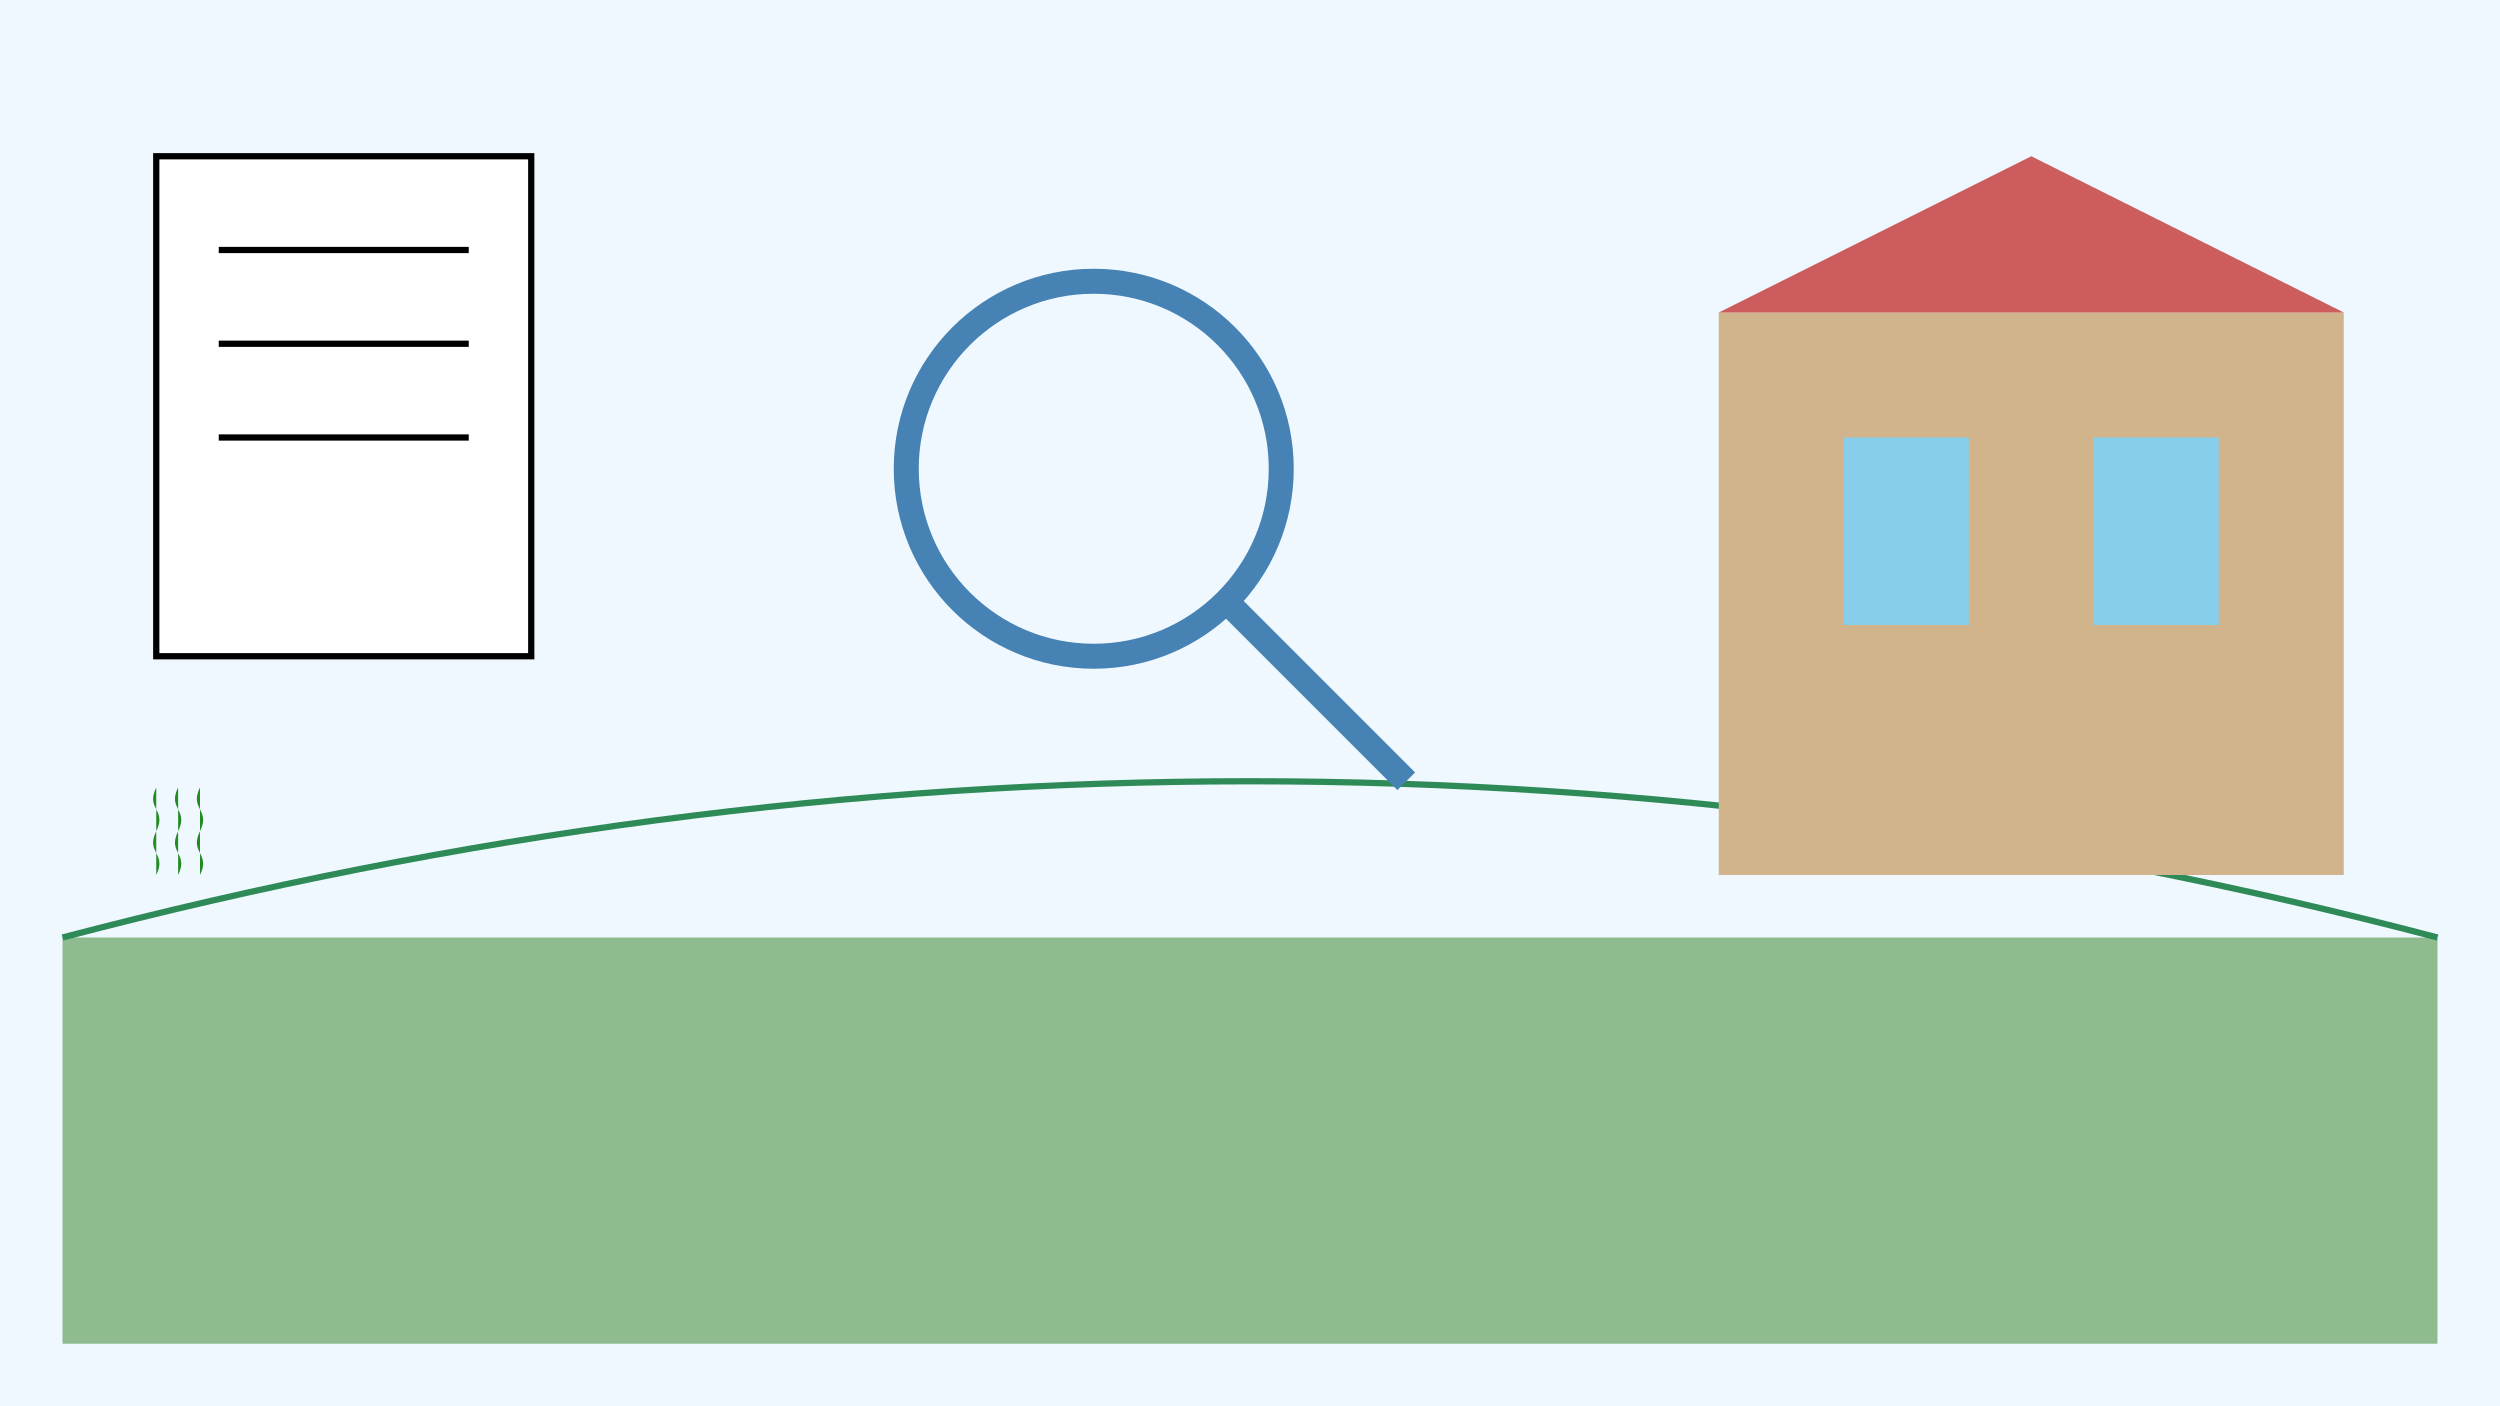
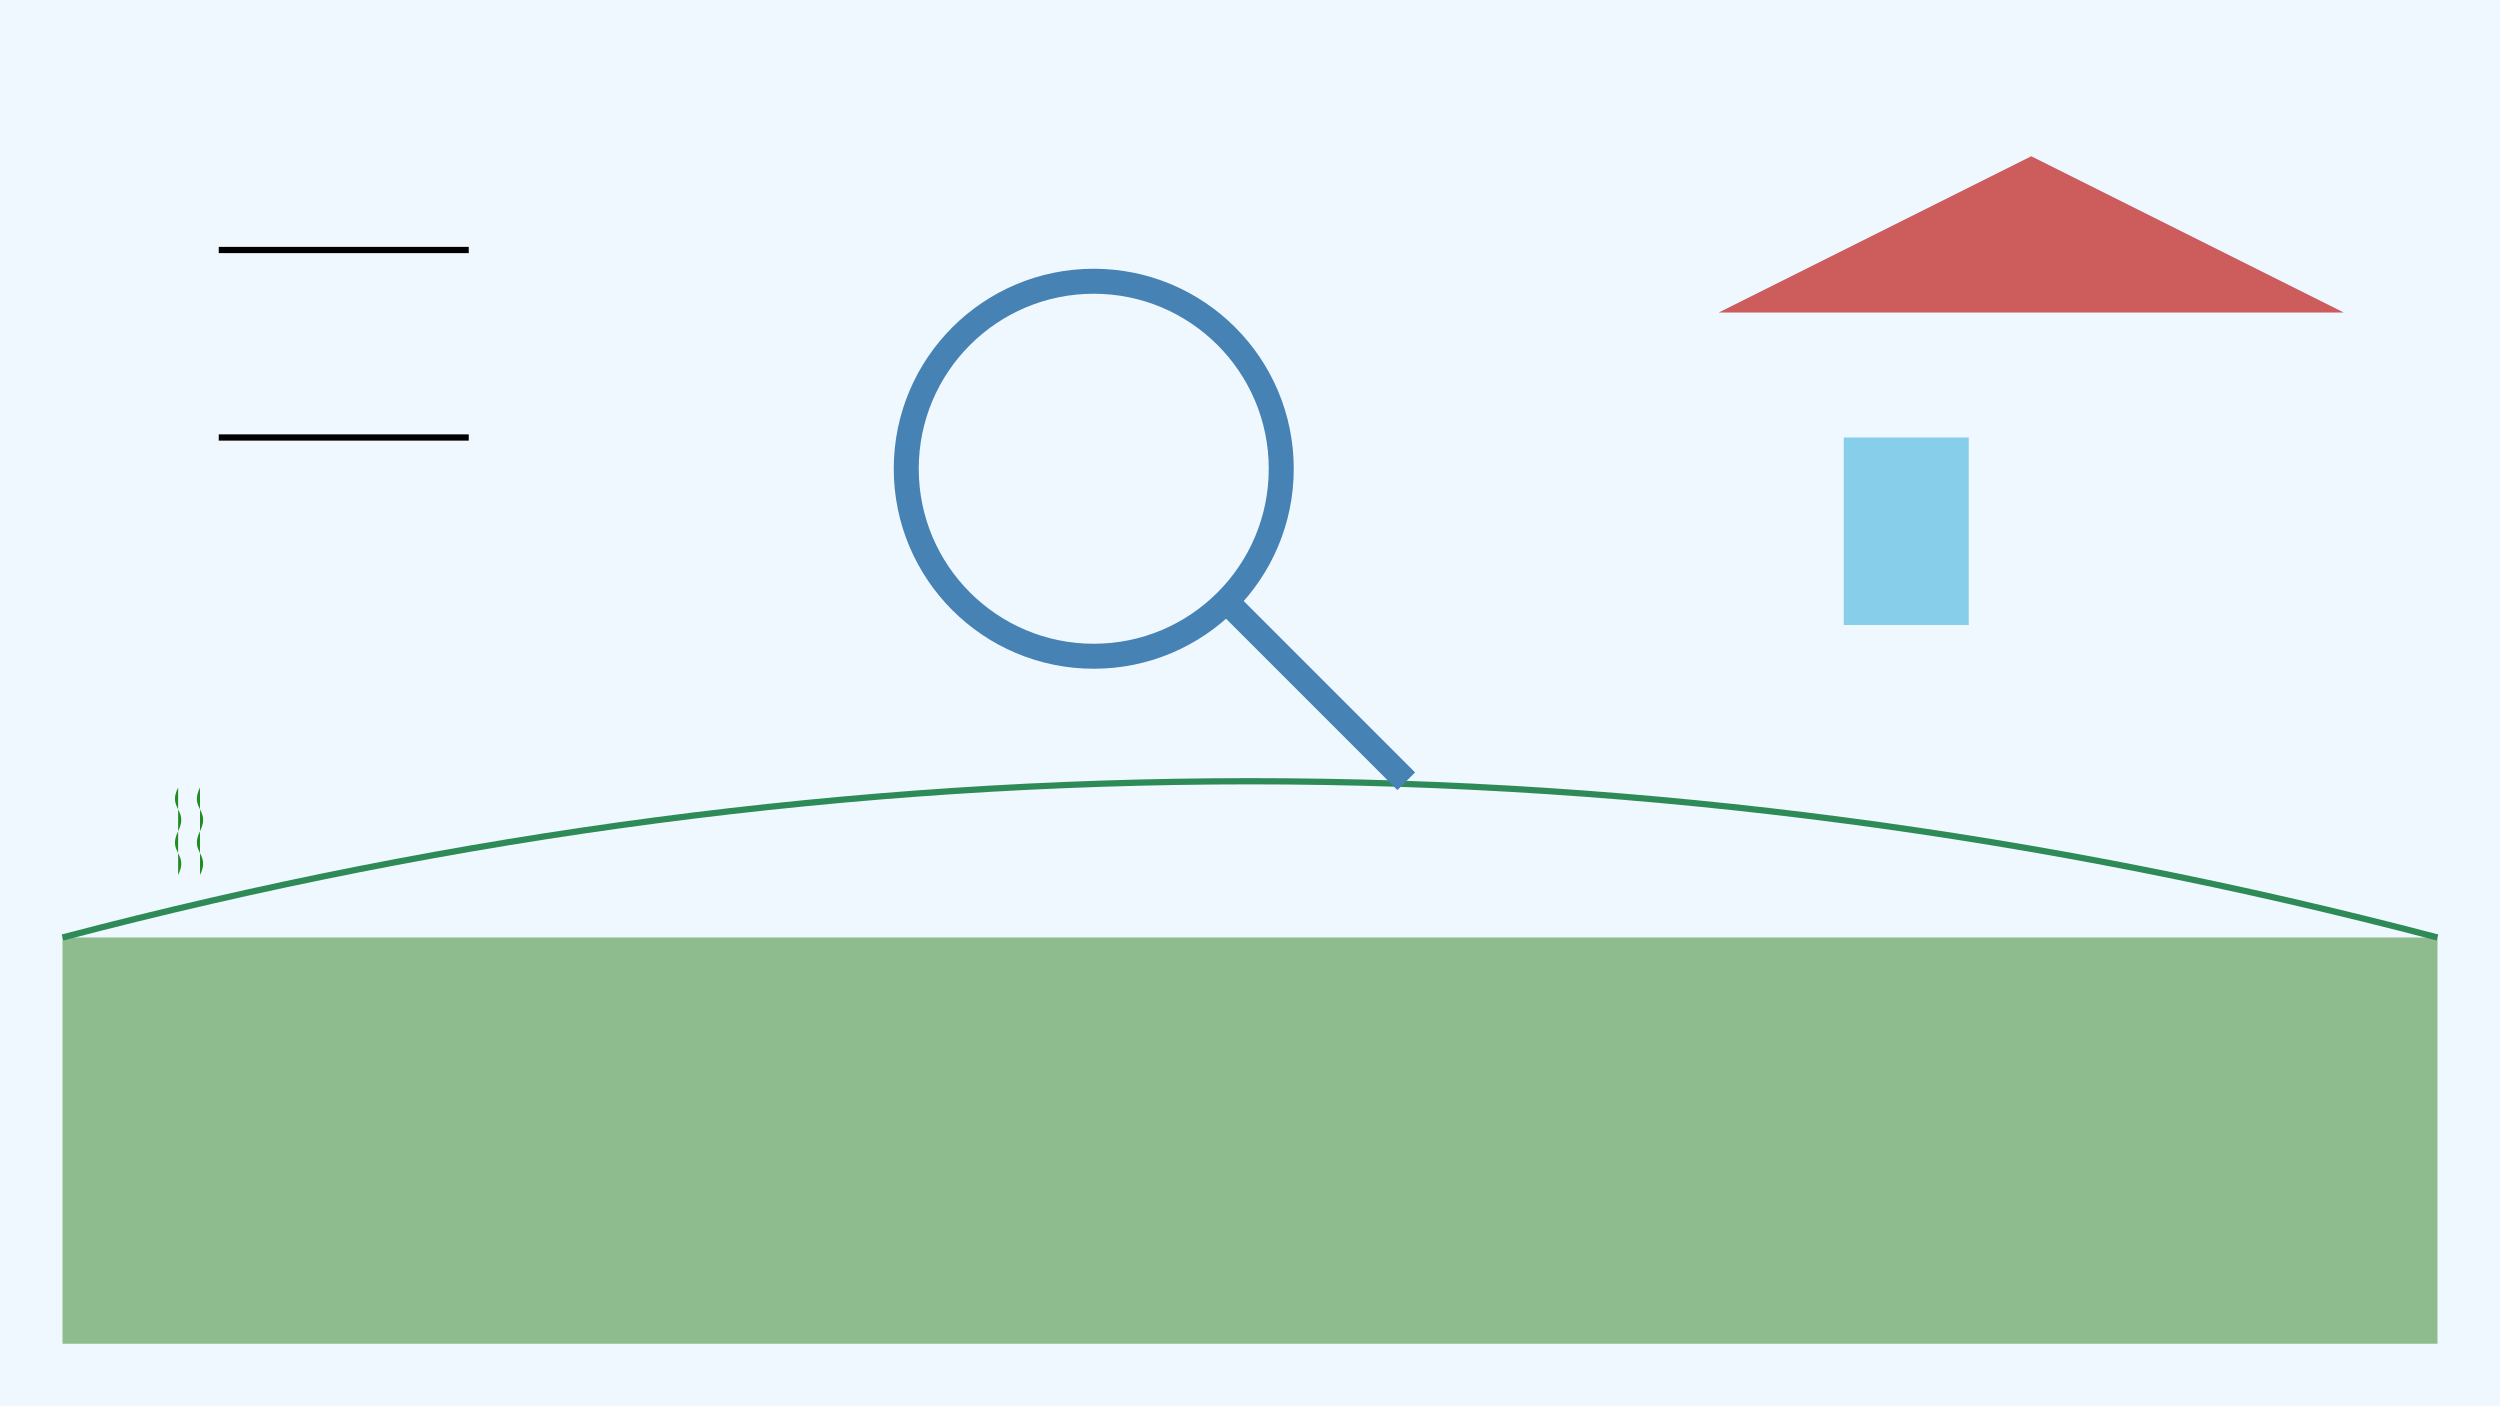
<svg xmlns="http://www.w3.org/2000/svg" width="800" height="450">
  <rect width="100%" height="100%" fill="#f0f8ff" />
  <rect x="20" y="300" width="760" height="130" fill="#8fbc8f" />
  <path d="M20 300 Q 400 200 780 300" fill="none" stroke="#2e8b57" stroke-width="2" />
  <g transform="translate(50, 280) scale(0.7)">
-     <path d="M0,0 C5,-10 -5,-10 0,-20 C5,-30 -5,-30 0,-40 L0,0 Z" fill="#228b22" />
    <path d="M10,0 C15,-10 5,-10 10,-20 C15,-30 5,-30 10,-40 L10,0 Z" fill="#228b22" />
    <path d="M20,0 C25,-10 15,-10 20,-20 C25,-30 15,-30 20,-40 L20,0 Z" fill="#228b22" />
  </g>
-   <rect x="550" y="100" width="200" height="180" fill="#d2b48c" />
  <rect x="590" y="140" width="40" height="60" fill="#87ceeb" />
-   <rect x="670" y="140" width="40" height="60" fill="#87ceeb" />
  <path d="M550 100 L650 50 L750 100 Z" fill="#cd5c5c" />
-   <rect x="50" y="50" width="120" height="160" fill="#fff" stroke="#000" stroke-width="2" />
  <line x1="70" y1="80" x2="150" y2="80" stroke="#000" stroke-width="2" />
-   <line x1="70" y1="110" x2="150" y2="110" stroke="#000" stroke-width="2" />
  <line x1="70" y1="140" x2="150" y2="140" stroke="#000" stroke-width="2" />
  <circle cx="350" cy="150" r="60" fill="none" stroke="#4682b4" stroke-width="8" />
  <line x1="390" y1="190" x2="450" y2="250" stroke="#4682b4" stroke-width="8" />
</svg>